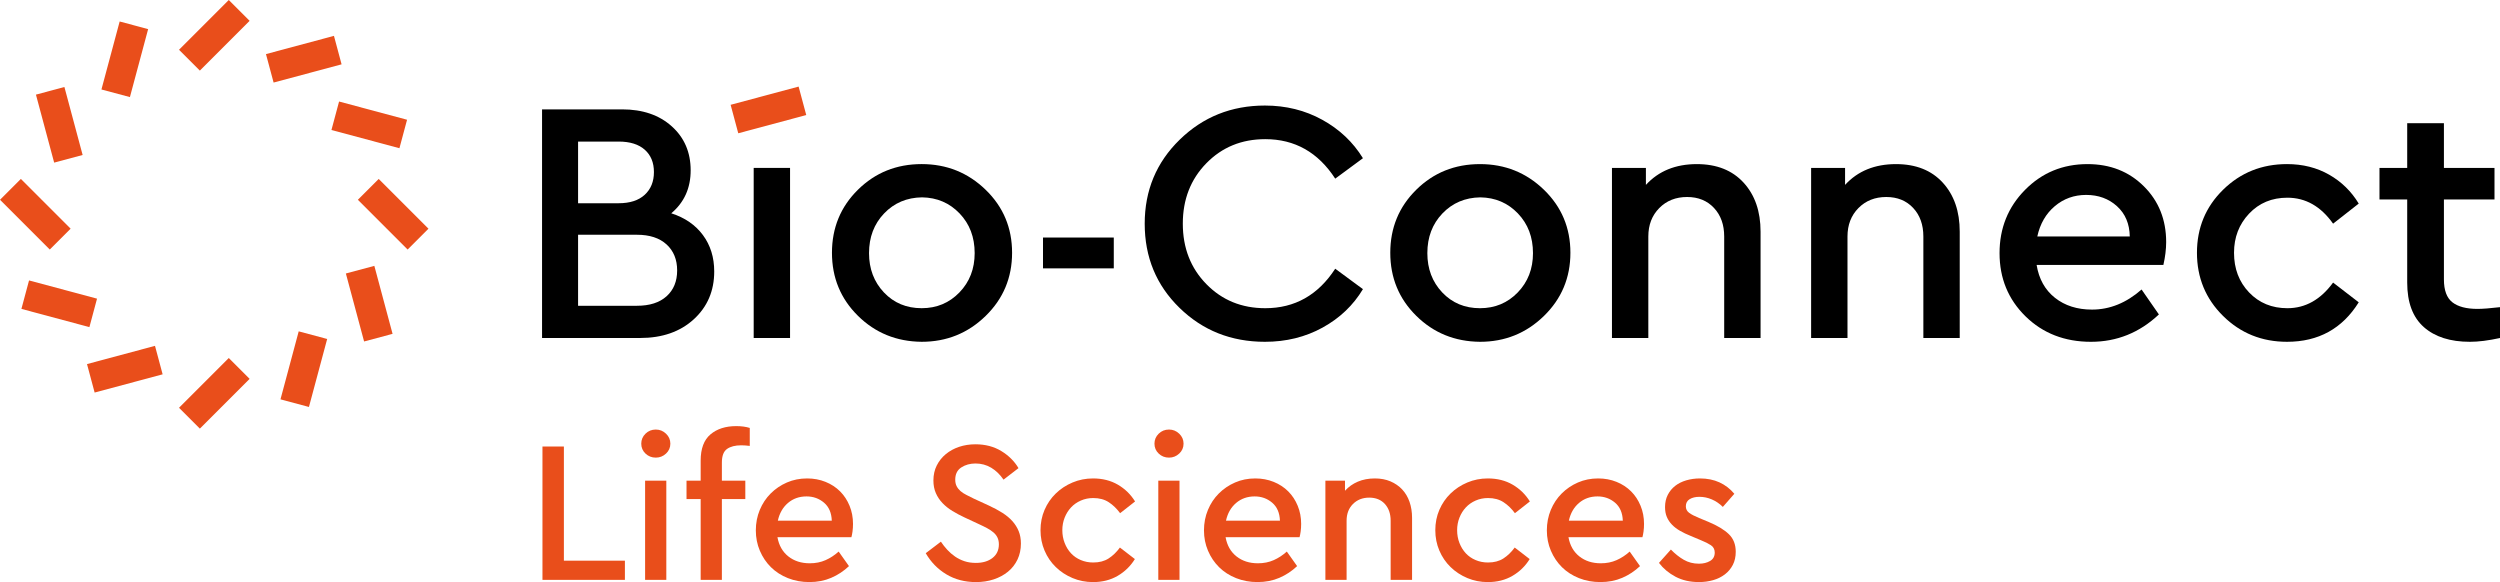
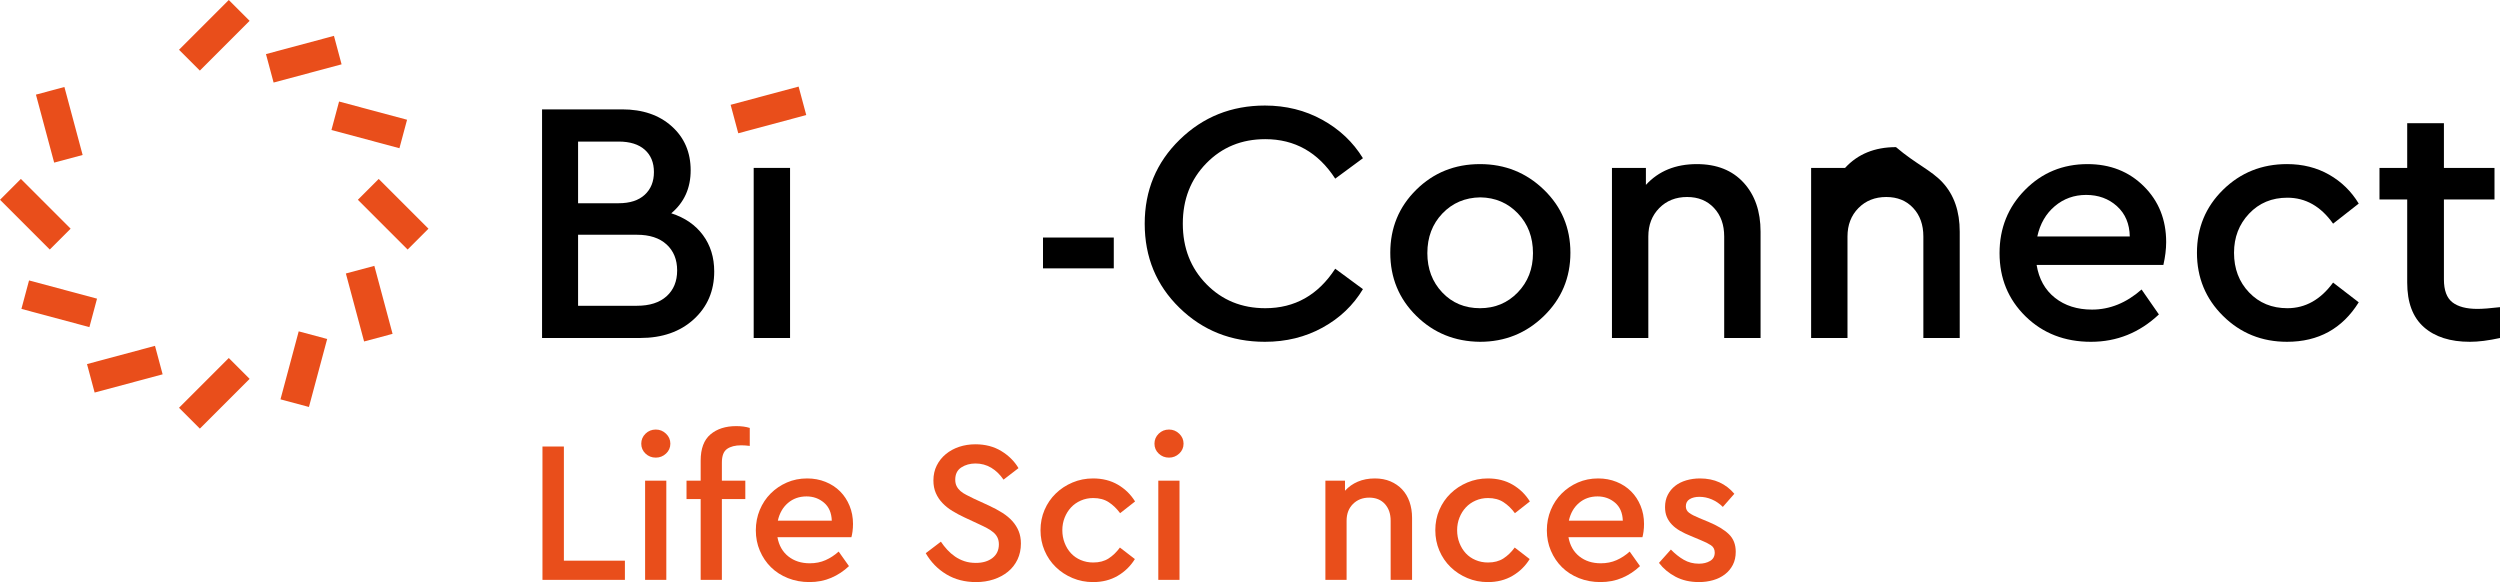
<svg xmlns="http://www.w3.org/2000/svg" version="1.1" id="Laag_1" x="0px" y="0px" width="346.45px" height="80.666px" viewBox="0 0 346.45 80.666" enable-background="new 0 0 346.45 80.666" xml:space="preserve">
  <rect x="27.651" y="0.015" transform="matrix(-0.707 -0.707 0.707 -0.707 47.235 29.344)" fill="#E94E1B" width="4.085" height="9.753" />
  <rect x="0.016" y="27.65" transform="matrix(0.707 0.707 -0.707 0.707 22.429 5.237)" fill="#E94E1B" width="9.753" height="4.085" />
  <rect x="27.651" y="49.617" transform="matrix(-0.707 -0.707 0.707 -0.707 12.167 114.026)" fill="#E94E1B" width="4.085" height="9.752" />
  <rect x="52.452" y="24.816" transform="matrix(0.707 -0.707 0.707 0.707 -5.036 47.225)" fill="#E94E1B" width="4.085" height="9.753" />
-   <rect x="15.251" y="3.338" transform="matrix(0.966 0.259 -0.259 0.966 2.715 -4.196)" fill="#E94E1B" width="4.084" height="9.753" />
  <rect x="3.339" y="40.051" transform="matrix(0.966 0.259 -0.259 0.966 11.173 -0.692)" fill="#E94E1B" width="9.753" height="4.084" />
  <rect x="40.052" y="46.294" transform="matrix(-0.966 -0.259 0.259 -0.966 69.513 111.491)" fill="#E94E1B" width="4.083" height="9.753" />
  <rect x="46.295" y="15.25" transform="matrix(0.966 0.259 -0.259 0.966 6.218 -12.653)" fill="#E94E1B" width="9.753" height="4.084" />
  <rect x="3.339" y="15.25" transform="matrix(0.259 0.966 -0.966 0.259 22.792 4.881)" fill="#E94E1B" width="9.753" height="4.084" />
  <rect x="15.251" y="46.294" transform="matrix(-0.259 -0.966 0.966 -0.259 -27.655 81.123)" fill="#E94E1B" width="4.085" height="9.754" />
  <rect x="46.295" y="40.051" transform="matrix(-0.259 -0.966 0.966 -0.259 23.758 102.416)" fill="#E94E1B" width="9.753" height="4.084" />
  <rect x="37.217" y="6.172" transform="matrix(0.966 -0.259 0.259 0.966 -0.692 11.173)" fill="#E94E1B" width="9.753" height="4.084" />
  <path d="M97.416,32.582c1.04,1.408,1.561,3.088,1.561,5.04c0,2.688-0.944,4.896-2.833,6.625c-1.888,1.727-4.368,2.592-7.44,2.592  H75.118V15.156h11.089c2.849,0,5.145,0.784,6.889,2.353c1.744,1.567,2.616,3.6,2.616,6.096c0,2.465-0.896,4.449-2.688,5.953  C94.912,30.165,96.376,31.174,97.416,32.582z M80.11,19.62v8.545h5.616c1.568,0,2.776-0.392,3.625-1.176  c0.848-0.784,1.271-1.832,1.271-3.145c0-1.312-0.424-2.344-1.271-3.096c-0.849-0.753-2.057-1.129-3.625-1.129H80.11z M92.376,41.055  c0.976-0.881,1.464-2.072,1.464-3.576c0-1.505-0.488-2.705-1.464-3.601c-0.977-0.896-2.345-1.345-4.104-1.345H80.11v9.841h8.161  C90.031,42.374,91.399,41.935,92.376,41.055z" />
  <rect x="104.446" y="23.269" width="5.04" height="23.571" />
-   <path d="M136.583,26.292c2.448,2.368,3.672,5.28,3.672,8.737c0,3.456-1.224,6.376-3.672,8.761s-5.4,3.576-8.856,3.576  c-3.489-0.031-6.433-1.232-8.833-3.601s-3.601-5.28-3.601-8.736c0-3.457,1.2-6.369,3.601-8.737s5.344-3.552,8.833-3.552  C131.183,22.74,134.135,23.923,136.583,26.292z M122.518,29.58c-1.392,1.456-2.088,3.289-2.088,5.497  c0,2.176,0.688,3.992,2.063,5.448c1.377,1.456,3.121,2.185,5.233,2.185c2.08,0,3.824-0.729,5.232-2.185  c1.407-1.456,2.111-3.272,2.111-5.448c0-2.208-0.695-4.041-2.088-5.497c-1.392-1.456-3.128-2.2-5.208-2.231  C125.662,27.379,123.91,28.124,122.518,29.58z" />
  <path d="M183.234,16.597c2.385,1.312,4.265,3.088,5.641,5.328l-3.84,2.832c-2.368-3.648-5.601-5.473-9.697-5.473  c-3.265,0-5.984,1.112-8.16,3.337c-2.177,2.224-3.265,5.017-3.265,8.376c0,3.36,1.088,6.153,3.265,8.377  c2.176,2.225,4.896,3.337,8.16,3.337c4.097,0,7.329-1.824,9.697-5.473l3.84,2.832c-1.344,2.24-3.208,4.017-5.593,5.328  c-2.384,1.312-5.048,1.969-7.992,1.969c-4.673,0-8.618-1.568-11.833-4.705c-3.217-3.136-4.824-7.024-4.824-11.665  c0-4.608,1.616-8.488,4.849-11.641c3.231-3.152,7.168-4.729,11.809-4.729C178.202,14.628,180.851,15.284,183.234,16.597z" />
  <path d="M213.955,26.293c2.448,2.368,3.672,5.28,3.672,8.737c0,3.456-1.224,6.376-3.672,8.761c-2.448,2.384-5.4,3.576-8.856,3.576  c-3.489-0.031-6.433-1.232-8.833-3.6c-2.4-2.368-3.601-5.28-3.601-8.736c0-3.457,1.2-6.369,3.601-8.737s5.344-3.552,8.833-3.552  C208.555,22.741,211.507,23.925,213.955,26.293z M199.89,29.581c-1.392,1.456-2.088,3.289-2.088,5.497  c0,2.176,0.688,3.992,2.063,5.448c1.377,1.456,3.121,2.185,5.233,2.185c2.08,0,3.824-0.729,5.232-2.185  c1.407-1.456,2.111-3.272,2.111-5.448c0-2.208-0.695-4.041-2.088-5.497c-1.392-1.456-3.128-2.2-5.208-2.231  C203.034,27.381,201.282,28.125,199.89,29.581z" />
  <path d="M241.626,25.309c1.568,1.713,2.353,3.977,2.353,6.793v14.738h-5.04V32.773c0-1.632-0.473-2.952-1.417-3.96  c-0.943-1.008-2.184-1.513-3.72-1.513c-1.568,0-2.856,0.513-3.864,1.536c-1.009,1.024-1.513,2.337-1.513,3.937v14.066h-5.04V23.269  h4.704v2.353c1.761-1.92,4.112-2.88,7.057-2.88C237.897,22.741,240.058,23.597,241.626,25.309z" />
-   <path d="M269.226,25.309c1.568,1.713,2.353,3.977,2.353,6.793v14.738h-5.04V32.773c0-1.632-0.473-2.952-1.417-3.96  c-0.943-1.008-2.184-1.513-3.72-1.513c-1.568,0-2.856,0.513-3.864,1.536c-1.009,1.024-1.513,2.337-1.513,3.937v14.066h-5.04V23.269  h4.704v2.353c1.761-1.92,4.112-2.88,7.057-2.88C265.497,22.741,267.657,23.597,269.226,25.309z" />
+   <path d="M269.226,25.309c1.568,1.713,2.353,3.977,2.353,6.793v14.738h-5.04V32.773c0-1.632-0.473-2.952-1.417-3.96  c-0.943-1.008-2.184-1.513-3.72-1.513c-1.568,0-2.856,0.513-3.864,1.536c-1.009,1.024-1.513,2.337-1.513,3.937v14.066h-5.04V23.269  h4.704c1.761-1.92,4.112-2.88,7.057-2.88C265.497,22.741,267.657,23.597,269.226,25.309z" />
  <path d="M299.802,36.71h-17.569c0.319,1.952,1.168,3.473,2.544,4.561s3.088,1.632,5.137,1.632c2.464,0,4.752-0.928,6.864-2.784  l2.4,3.456c-2.688,2.529-5.824,3.792-9.409,3.792c-3.648,0-6.672-1.176-9.072-3.528c-2.4-2.353-3.601-5.272-3.601-8.761  c0-3.457,1.176-6.377,3.528-8.761c2.353-2.385,5.24-3.576,8.665-3.576c3.136,0,5.736,1.023,7.801,3.072  c2.063,2.048,3.096,4.624,3.096,7.729C300.186,34.534,300.058,35.59,299.802,36.71z M284.752,28.573  c-1.231,1.04-2.04,2.44-2.424,4.2h12.817c-0.032-1.76-0.624-3.16-1.776-4.2s-2.576-1.561-4.272-1.561  C287.433,27.013,285.984,27.533,284.752,28.573z" />
  <path d="M322.769,24.205c1.712,0.976,3.08,2.312,4.104,4.008l-3.553,2.784c-1.695-2.399-3.808-3.6-6.336-3.6  c-2.145,0-3.912,0.735-5.305,2.208c-1.392,1.472-2.088,3.28-2.088,5.425c0,2.208,0.696,4.04,2.088,5.496  c1.393,1.456,3.16,2.185,5.305,2.185c2.496,0,4.608-1.185,6.336-3.553l3.553,2.736c-2.272,3.648-5.585,5.472-9.937,5.472  c-3.488,0-6.44-1.191-8.857-3.576c-2.416-2.385-3.624-5.305-3.624-8.761c0-3.457,1.208-6.369,3.624-8.737  c2.417-2.368,5.369-3.552,8.857-3.552C319.112,22.741,321.057,23.229,322.769,24.205z" />
  <path d="M346.456,42.566v4.273c-1.601,0.352-2.993,0.527-4.177,0.527c-2.721,0-4.849-0.68-6.385-2.039  c-1.536-1.361-2.304-3.417-2.304-6.169V27.638h-3.841v-4.369h3.841v-6.192h5.088v6.192h7.009v4.369h-7.009v11.089  c0,1.504,0.393,2.56,1.177,3.168c0.783,0.608,1.943,0.912,3.479,0.912C344.039,42.807,345.079,42.727,346.456,42.566z" />
  <path d="M154.348,37.19h-9.809v-4.272h9.809V37.19z" />
  <rect x="101.603" y="13.208" transform="matrix(0.966 -0.259 0.259 0.966 -0.319 28.08)" fill="#E94E1B" width="9.753" height="4.084" />
  <g>
    <g>
      <path fill="#E94E1B" d="M78.143,77.698h8.456v2.66H75.175v-18.48h2.968V77.698z" />
      <path fill="#E94E1B" d="M90.882,59.526c0.542,0,1.013,0.191,1.414,0.574s0.602,0.845,0.602,1.386c0,0.542-0.201,0.999-0.602,1.372    c-0.401,0.374-0.873,0.56-1.414,0.56c-0.56,0-1.036-0.186-1.428-0.56c-0.392-0.373-0.588-0.83-0.588-1.372    c0-0.541,0.196-1.003,0.588-1.386S90.322,59.526,90.882,59.526z M92.338,80.358h-2.94V66.61h2.94V80.358z" />
      <path fill="#E94E1B" d="M103.286,69.158h-3.248v11.2h-2.94v-11.2h-1.96V66.61h1.96v-2.771c0-1.662,0.453-2.875,1.358-3.641    c0.905-0.765,2.095-1.147,3.57-1.147c0.709,0,1.334,0.084,1.876,0.252v2.491c-0.448-0.056-0.84-0.084-1.176-0.084    c-0.84,0-1.498,0.168-1.974,0.505c-0.476,0.336-0.714,0.961-0.714,1.876v2.52h3.248V69.158z" />
      <path fill="#E94E1B" d="M111.854,66.302c0.914,0,1.764,0.158,2.548,0.476c0.784,0.317,1.456,0.756,2.016,1.316    c0.56,0.56,0.999,1.228,1.316,2.002s0.476,1.609,0.476,2.506c0,0.373-0.023,0.728-0.07,1.063    c-0.047,0.336-0.098,0.598-0.154,0.784h-10.248c0.206,1.139,0.709,2.025,1.512,2.66c0.802,0.635,1.792,0.952,2.968,0.952    c0.803,0,1.531-0.145,2.184-0.435c0.653-0.289,1.26-0.686,1.82-1.189l1.428,2.016c-0.728,0.691-1.55,1.232-2.464,1.624    c-0.915,0.393-1.923,0.588-3.024,0.588c-1.064,0-2.054-0.182-2.968-0.546c-0.915-0.363-1.699-0.868-2.352-1.512    s-1.167-1.404-1.54-2.282c-0.374-0.877-0.56-1.819-0.56-2.828c0-1.008,0.182-1.95,0.546-2.828    c0.364-0.877,0.868-1.638,1.512-2.281c0.644-0.645,1.396-1.152,2.254-1.526C109.912,66.489,110.846,66.302,111.854,66.302z     M111.77,68.793c-1.008,0-1.867,0.304-2.576,0.91c-0.709,0.607-1.176,1.424-1.4,2.45h7.476c-0.038-1.082-0.397-1.913-1.078-2.492    C113.51,69.083,112.703,68.793,111.77,68.793z" />
      <path fill="#E94E1B" d="M135.178,61.57c1.362,0,2.557,0.312,3.584,0.938c1.026,0.625,1.82,1.414,2.38,2.365l-2.072,1.597    c-0.486-0.71-1.055-1.261-1.708-1.652c-0.654-0.392-1.382-0.588-2.184-0.588c-0.747,0-1.4,0.182-1.96,0.546    s-0.84,0.929-0.84,1.694c0,0.354,0.065,0.657,0.196,0.91c0.13,0.252,0.308,0.476,0.532,0.672c0.224,0.195,0.494,0.373,0.812,0.531    c0.317,0.159,0.662,0.332,1.036,0.519l2.072,0.952c0.69,0.317,1.316,0.653,1.876,1.008s1.026,0.742,1.4,1.162    c0.373,0.42,0.663,0.882,0.868,1.386c0.205,0.504,0.308,1.073,0.308,1.708c0,0.821-0.159,1.563-0.476,2.226    c-0.318,0.663-0.756,1.224-1.316,1.681c-0.56,0.457-1.218,0.812-1.974,1.063c-0.756,0.252-1.573,0.378-2.45,0.378    c-1.55,0-2.921-0.358-4.116-1.077s-2.146-1.694-2.856-2.927l2.1-1.596c0.261,0.392,0.555,0.766,0.882,1.12    c0.326,0.354,0.686,0.668,1.078,0.938c0.392,0.271,0.826,0.486,1.302,0.645s1.003,0.238,1.582,0.238    c0.952,0,1.722-0.229,2.31-0.687c0.588-0.457,0.882-1.087,0.882-1.89c0-0.354-0.065-0.667-0.196-0.938    c-0.131-0.271-0.318-0.508-0.56-0.714c-0.243-0.205-0.528-0.396-0.854-0.574c-0.327-0.177-0.696-0.359-1.106-0.546l-2.044-0.952    c-0.598-0.279-1.157-0.578-1.68-0.896c-0.523-0.317-0.98-0.682-1.372-1.092c-0.392-0.411-0.7-0.873-0.924-1.387    c-0.224-0.513-0.336-1.096-0.336-1.75c0-0.765,0.154-1.456,0.462-2.071c0.308-0.616,0.728-1.144,1.26-1.582    c0.532-0.438,1.148-0.774,1.848-1.009C133.624,61.687,134.375,61.57,135.178,61.57z" />
      <path fill="#E94E1B" d="M151.474,66.302c1.306,0,2.454,0.289,3.444,0.867c0.989,0.579,1.783,1.354,2.38,2.324l-2.072,1.624    c-0.467-0.634-0.994-1.143-1.582-1.525s-1.302-0.574-2.142-0.574c-0.616,0-1.19,0.116-1.722,0.35    c-0.532,0.233-0.985,0.551-1.358,0.952s-0.667,0.873-0.882,1.414c-0.215,0.542-0.322,1.12-0.322,1.736    c0,0.635,0.107,1.228,0.322,1.777c0.214,0.551,0.508,1.027,0.882,1.429s0.826,0.714,1.358,0.938    c0.532,0.225,1.106,0.336,1.722,0.336c0.84,0,1.549-0.187,2.128-0.56s1.102-0.877,1.568-1.513l2.072,1.597    c-0.598,0.971-1.391,1.745-2.38,2.324c-0.99,0.578-2.128,0.867-3.416,0.867c-1.008,0-1.956-0.187-2.842-0.56    c-0.887-0.373-1.662-0.882-2.324-1.526c-0.663-0.644-1.181-1.404-1.554-2.281c-0.374-0.878-0.56-1.82-0.56-2.828    c0-1.009,0.187-1.946,0.56-2.814s0.892-1.624,1.554-2.268c0.662-0.645,1.437-1.152,2.324-1.526    C149.518,66.489,150.466,66.302,151.474,66.302z" />
      <path fill="#E94E1B" d="M162.001,59.526c0.542,0,1.013,0.191,1.414,0.574s0.602,0.845,0.602,1.386    c0,0.542-0.201,0.999-0.602,1.372c-0.401,0.374-0.873,0.56-1.414,0.56c-0.56,0-1.036-0.186-1.428-0.56    c-0.392-0.373-0.588-0.83-0.588-1.372c0-0.541,0.196-1.003,0.588-1.386S161.441,59.526,162.001,59.526z M163.457,80.358h-2.94    V66.61h2.94V80.358z" />
-       <path fill="#E94E1B" d="M173.957,66.302c0.914,0,1.765,0.158,2.548,0.476c0.784,0.317,1.456,0.756,2.016,1.316    c0.561,0.56,0.999,1.228,1.316,2.002s0.477,1.609,0.477,2.506c0,0.373-0.023,0.728-0.07,1.063s-0.098,0.598-0.154,0.784h-10.248    c0.205,1.139,0.709,2.025,1.512,2.66s1.793,0.952,2.969,0.952c0.803,0,1.53-0.145,2.184-0.435c0.653-0.289,1.26-0.686,1.82-1.189    l1.428,2.016c-0.729,0.691-1.55,1.232-2.464,1.624c-0.915,0.393-1.923,0.588-3.024,0.588c-1.063,0-2.053-0.182-2.968-0.546    c-0.915-0.363-1.698-0.868-2.353-1.512c-0.652-0.644-1.166-1.404-1.539-2.282c-0.374-0.877-0.561-1.819-0.561-2.828    c0-1.008,0.182-1.95,0.547-2.828c0.363-0.877,0.867-1.638,1.512-2.281c0.644-0.645,1.395-1.152,2.254-1.526    C172.015,66.489,172.948,66.302,173.957,66.302z M173.873,68.793c-1.009,0-1.866,0.304-2.576,0.91    c-0.71,0.607-1.176,1.424-1.399,2.45h7.476c-0.038-1.082-0.397-1.913-1.078-2.492C175.613,69.083,174.806,68.793,173.873,68.793z" />
      <path fill="#E94E1B" d="M190.532,66.302c0.803,0,1.521,0.136,2.156,0.405c0.635,0.271,1.176,0.645,1.625,1.12    c0.447,0.477,0.787,1.05,1.021,1.723c0.232,0.672,0.35,1.409,0.35,2.212v8.596h-2.968v-8.204c0-0.952-0.267-1.722-0.798-2.31    c-0.532-0.588-1.256-0.883-2.17-0.883c-0.915,0-1.666,0.295-2.254,0.883s-0.883,1.357-0.883,2.31v8.204h-2.939V66.61h2.717v1.4    c0.484-0.542,1.077-0.962,1.777-1.261C188.866,66.452,189.655,66.302,190.532,66.302z" />
      <path fill="#E94E1B" d="M206.185,66.302c1.307,0,2.455,0.289,3.444,0.867c0.989,0.579,1.782,1.354,2.38,2.324l-2.072,1.624    c-0.467-0.634-0.994-1.143-1.582-1.525s-1.301-0.574-2.142-0.574c-0.616,0-1.19,0.116-1.722,0.35    c-0.532,0.233-0.984,0.551-1.358,0.952s-0.667,0.873-0.882,1.414c-0.215,0.542-0.322,1.12-0.322,1.736    c0,0.635,0.107,1.228,0.322,1.777c0.215,0.551,0.508,1.027,0.882,1.429s0.826,0.714,1.358,0.938    c0.531,0.225,1.105,0.336,1.722,0.336c0.841,0,1.55-0.187,2.128-0.56s1.102-0.877,1.568-1.513l2.072,1.597    c-0.598,0.971-1.391,1.745-2.381,2.324c-0.989,0.578-2.127,0.867-3.416,0.867c-1.008,0-1.955-0.187-2.842-0.56    s-1.662-0.882-2.324-1.526c-0.662-0.644-1.18-1.404-1.554-2.281c-0.374-0.878-0.56-1.82-0.56-2.828    c0-1.009,0.186-1.946,0.56-2.814s0.892-1.624,1.554-2.268c0.662-0.645,1.438-1.152,2.324-1.526    C204.229,66.489,205.177,66.302,206.185,66.302z" />
      <path fill="#E94E1B" d="M221.473,66.302c0.914,0,1.765,0.158,2.548,0.476c0.784,0.317,1.456,0.756,2.016,1.316    c0.561,0.56,0.999,1.228,1.316,2.002s0.477,1.609,0.477,2.506c0,0.373-0.023,0.728-0.07,1.063s-0.098,0.598-0.154,0.784h-10.248    c0.205,1.139,0.709,2.025,1.512,2.66s1.793,0.952,2.969,0.952c0.803,0,1.53-0.145,2.184-0.435c0.653-0.289,1.26-0.686,1.82-1.189    l1.428,2.016c-0.729,0.691-1.55,1.232-2.464,1.624c-0.915,0.393-1.923,0.588-3.024,0.588c-1.063,0-2.053-0.182-2.968-0.546    c-0.915-0.363-1.698-0.868-2.353-1.512c-0.652-0.644-1.166-1.404-1.539-2.282c-0.374-0.877-0.561-1.819-0.561-2.828    c0-1.008,0.182-1.95,0.547-2.828c0.363-0.877,0.867-1.638,1.512-2.281c0.644-0.645,1.395-1.152,2.254-1.526    C219.53,66.489,220.464,66.302,221.473,66.302z M221.389,68.793c-1.009,0-1.866,0.304-2.576,0.91    c-0.71,0.607-1.176,1.424-1.399,2.45h7.476c-0.038-1.082-0.397-1.913-1.078-2.492C223.129,69.083,222.321,68.793,221.389,68.793z" />
      <path fill="#E94E1B" d="M235.585,66.302c1.008,0,1.908,0.182,2.701,0.546c0.793,0.363,1.479,0.892,2.059,1.582l-1.596,1.819    c-0.448-0.447-0.953-0.793-1.513-1.035c-0.56-0.243-1.139-0.364-1.735-0.364c-0.542,0-0.99,0.107-1.344,0.322    c-0.355,0.215-0.533,0.546-0.533,0.993c0,0.374,0.15,0.673,0.449,0.896c0.298,0.224,0.765,0.467,1.399,0.728l1.288,0.532    c1.25,0.522,2.193,1.092,2.828,1.708s0.951,1.428,0.951,2.437c0,0.69-0.135,1.297-0.405,1.819    c-0.271,0.523-0.64,0.962-1.106,1.316s-1.008,0.621-1.623,0.798c-0.617,0.177-1.271,0.266-1.961,0.266    c-1.232,0-2.314-0.247-3.248-0.741c-0.934-0.495-1.699-1.135-2.296-1.918l1.652-1.849c0.56,0.579,1.152,1.05,1.778,1.414    c0.625,0.364,1.33,0.546,2.113,0.546c0.598,0,1.11-0.126,1.54-0.378c0.429-0.252,0.644-0.639,0.644-1.162    c0-0.447-0.178-0.788-0.531-1.021c-0.355-0.233-0.812-0.462-1.372-0.687l-1.399-0.588c-0.561-0.224-1.061-0.462-1.498-0.714    c-0.439-0.252-0.812-0.536-1.121-0.854c-0.308-0.317-0.545-0.673-0.713-1.064s-0.252-0.85-0.252-1.372    c0-0.635,0.125-1.199,0.377-1.694c0.252-0.494,0.593-0.909,1.022-1.245c0.429-0.337,0.942-0.593,1.54-0.771    C234.278,66.391,234.913,66.302,235.585,66.302z" />
    </g>
  </g>
</svg>